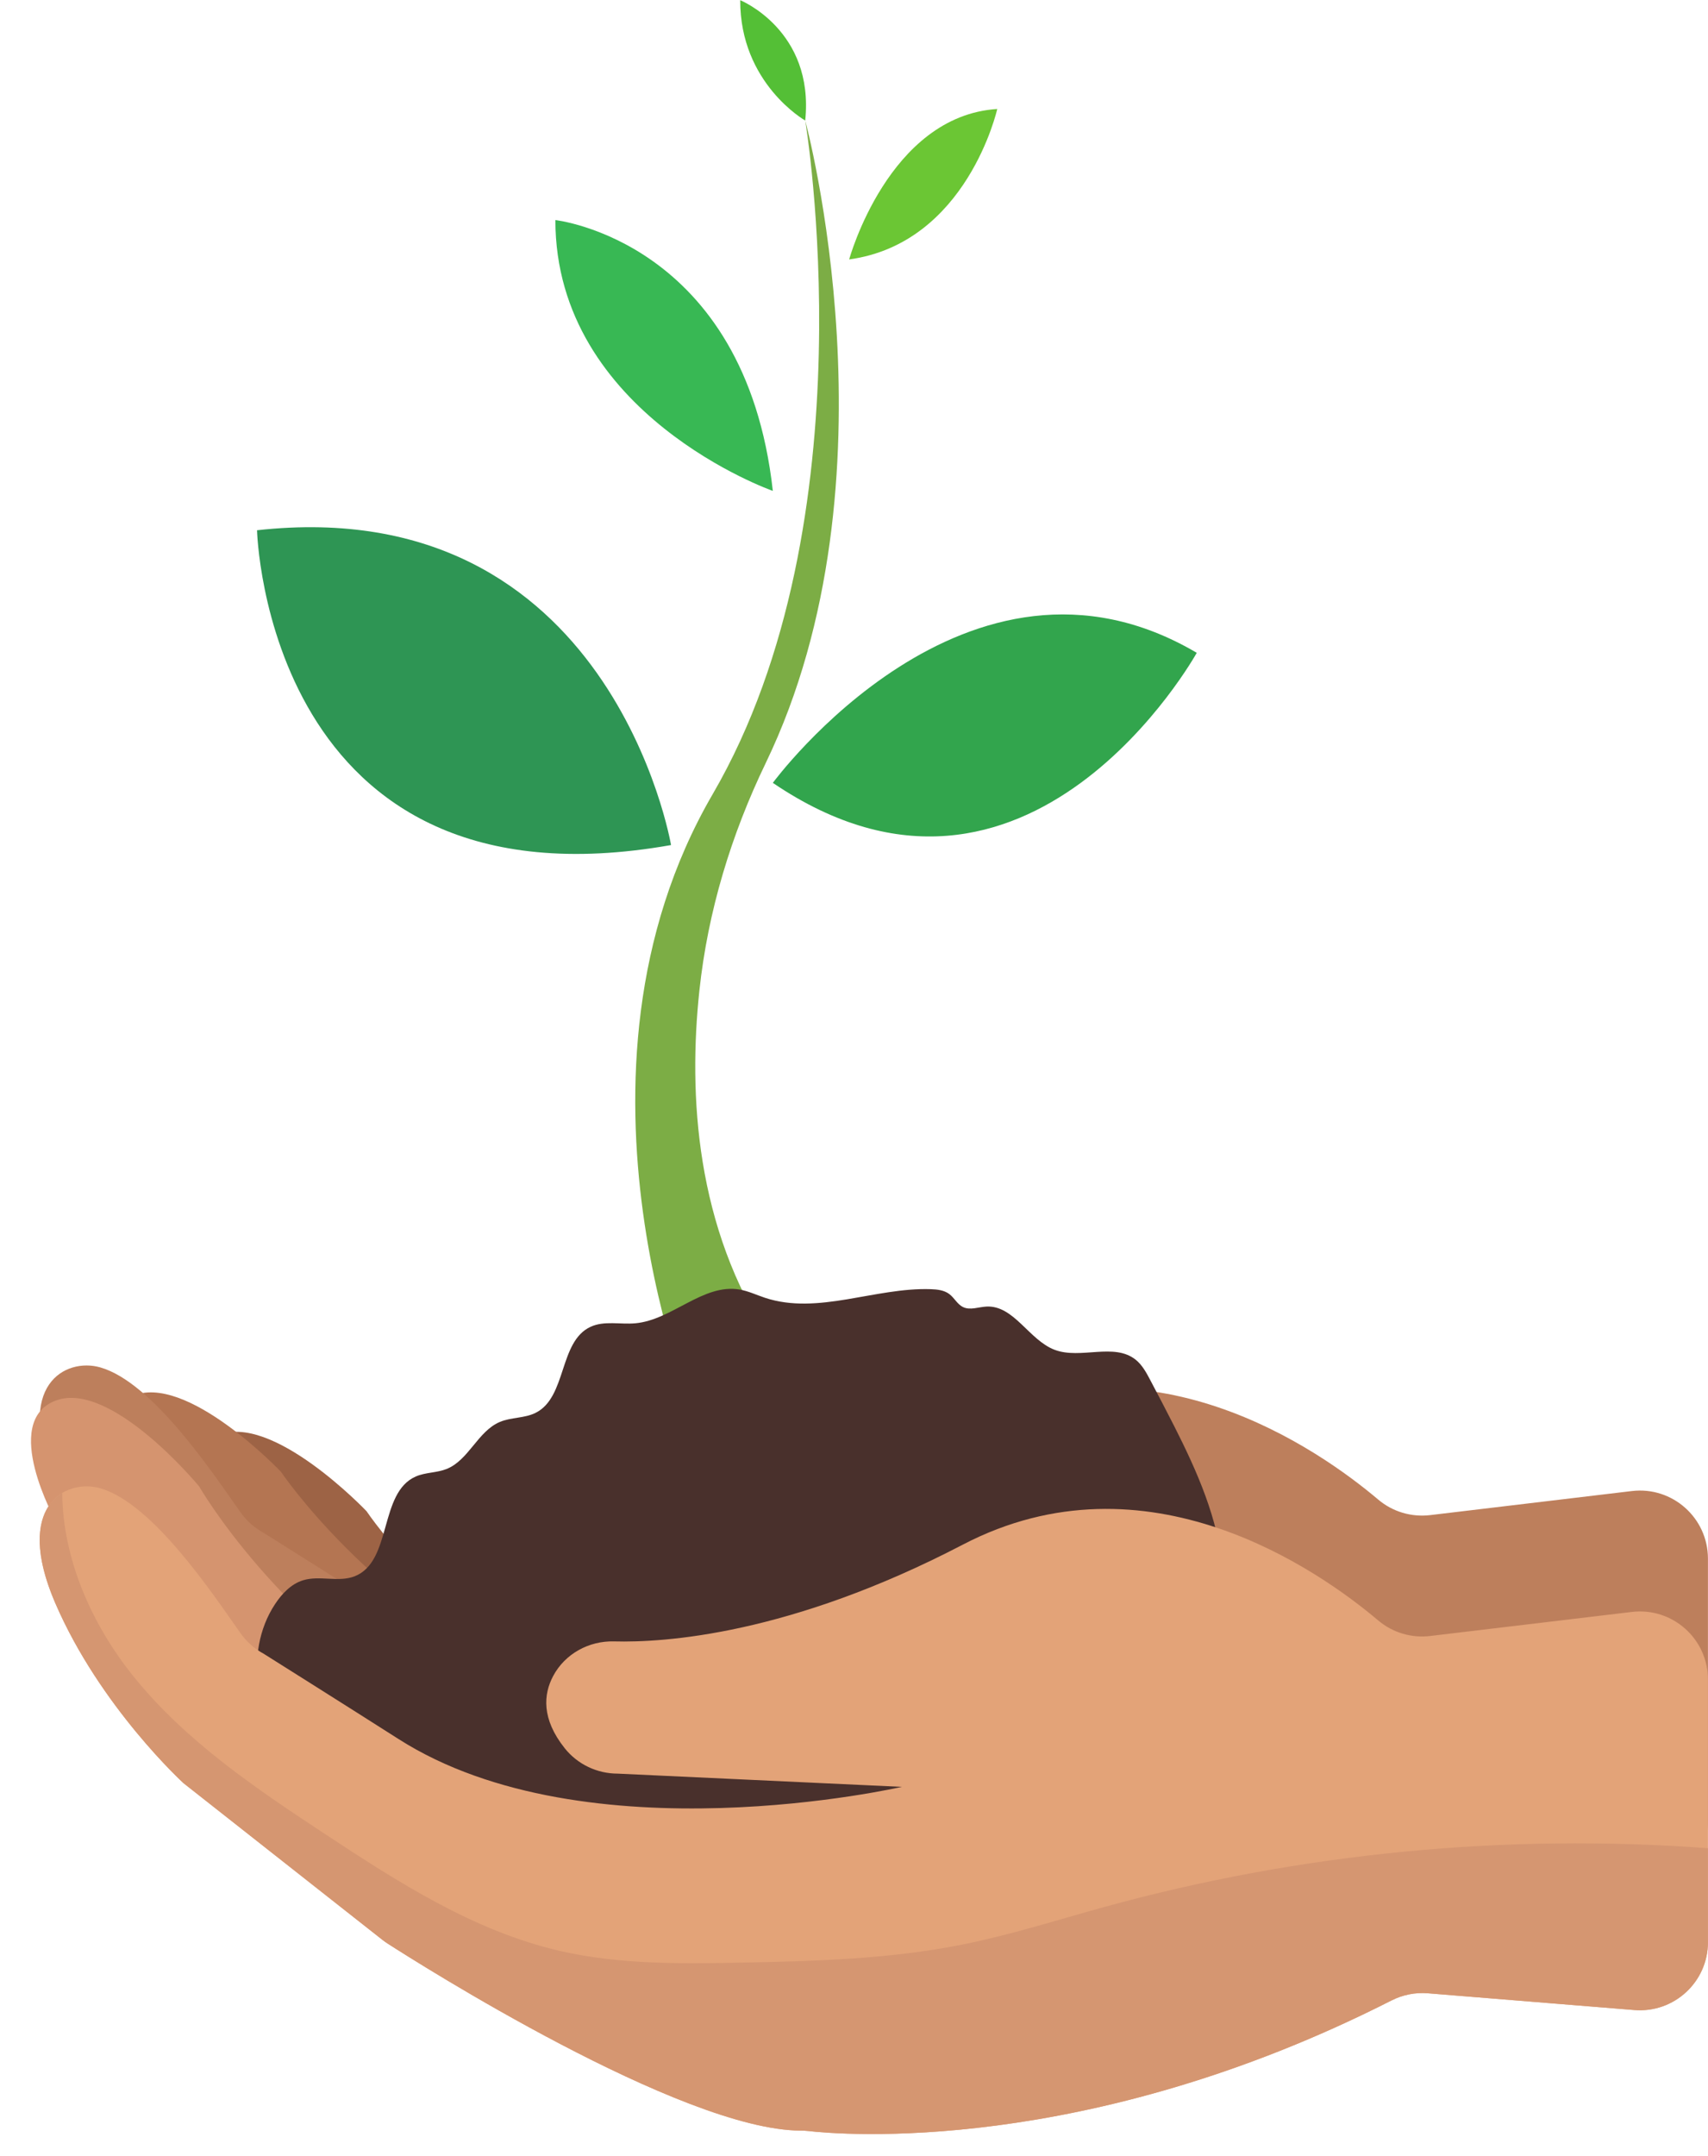
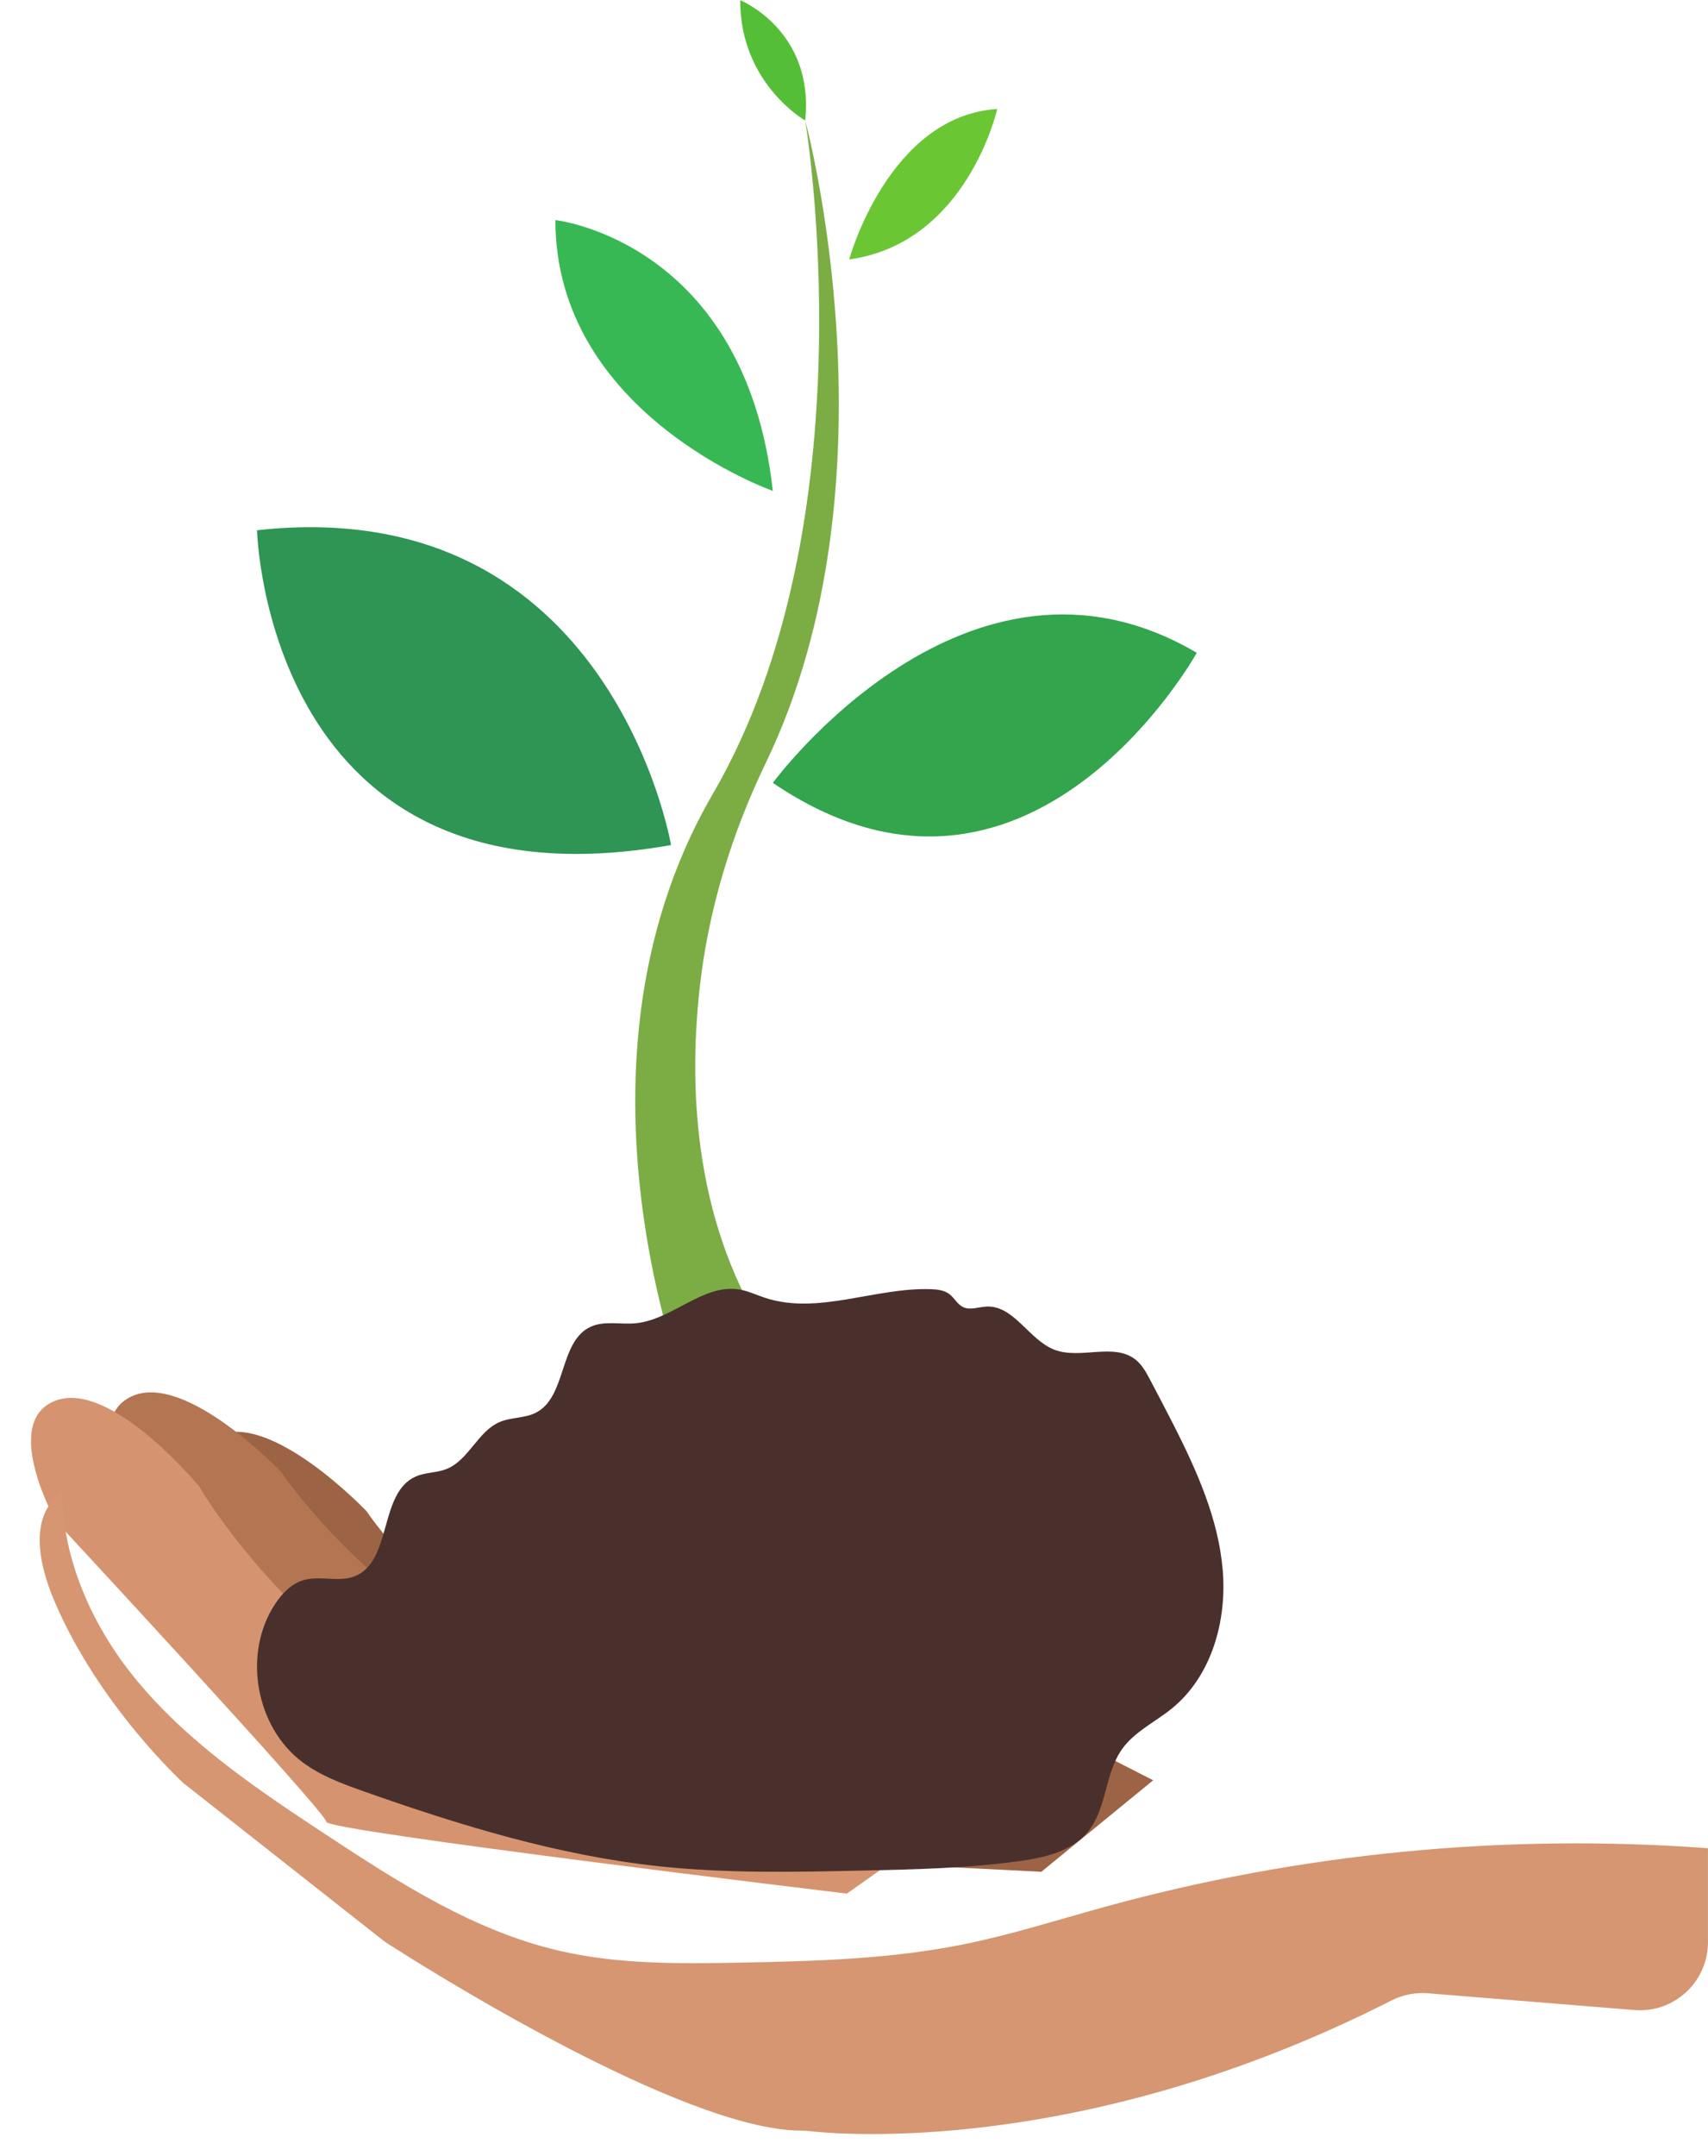
<svg xmlns="http://www.w3.org/2000/svg" height="520.6" preserveAspectRatio="xMidYMid meet" version="1.0" viewBox="87.6 40.0 412.6 520.6" width="412.6" zoomAndPan="magnify">
  <g>
    <g>
      <path d="M 272.586 224.207 C 305.645 155.707 282.117 69.105 282.117 69.105 C 282.117 69.105 298.289 165.531 259.766 231.734 C 220.086 299.914 255.852 382.625 255.852 382.625 L 273.734 363.621 C 255.668 336.379 253.855 304.336 256.555 279.129 C 258.598 260.023 264.234 241.512 272.586 224.207" fill="#7cad45" />
    </g>
    <g>
      <path d="M 236.859 455.441 C 197.406 436.555 176.145 404.859 176.145 404.859 C 176.145 404.859 153.145 380.68 140.121 386.641 C 127.098 392.602 142.168 415.629 142.168 415.629 C 142.168 415.629 212.352 481.266 212.508 483.492 C 212.664 485.723 339.156 491.918 339.156 491.918 L 366.172 469.824 L 346.41 459.742 C 346.41 459.742 276.312 474.332 236.859 455.441" fill="#9d6345" />
    </g>
    <g>
      <path d="M 216.18 445.918 C 176.73 427.027 155.465 395.336 155.465 395.336 C 155.465 395.336 132.469 371.152 119.441 377.113 C 106.418 383.074 121.488 406.102 121.488 406.102 C 121.488 406.102 191.672 471.738 191.828 473.969 C 191.988 476.199 318.48 482.395 318.48 482.395 L 345.492 460.297 L 325.73 450.215 C 325.73 450.215 255.633 464.805 216.18 445.918" fill="#b47552" />
    </g>
    <g>
-       <path d="M 481.805 399.992 L 433.074 405.805 C 428.559 406.34 424.02 404.996 420.547 402.062 C 406.379 390.086 364.668 360.574 320.184 383.746 C 278.367 405.527 247.996 407.43 235.93 407.105 C 229.855 406.941 224.066 410.109 221.219 415.477 C 218.879 419.883 218.371 425.797 224.004 432.887 C 227.105 436.785 231.84 439.031 236.824 439.031 L 305.453 442.227 C 305.453 442.227 229.395 459.703 183.863 430.672 C 171.598 422.852 151.297 410.086 151.297 410.086 C 149.074 408.883 147.16 407.188 145.699 405.125 C 139.023 395.676 124.516 373.766 111.82 370.137 C 103.406 367.734 90.859 374.422 100.926 397.801 C 111.742 422.922 131.941 441.344 131.941 441.344 L 179.953 479.145 C 180.367 479.469 180.789 479.773 181.23 480.055 C 188.457 484.703 252.098 525.098 281.027 525.223 C 281.617 525.227 282.207 525.246 282.793 525.312 C 290.336 526.18 349.633 531.449 423.734 493.805 C 426.449 492.426 429.492 491.816 432.523 492.062 L 482.422 496.109 C 491.992 496.887 500.188 489.328 500.188 479.727 L 500.188 416.312 C 500.188 406.465 491.586 398.824 481.805 399.992" fill="#bd7f5c" />
-     </g>
+       </g>
    <g>
      <path d="M 192.699 453.598 C 154.68 431.977 135.699 398.863 135.699 398.863 C 135.699 398.863 114.461 373.121 101.051 378.152 C 87.637 383.184 101.051 407.215 101.051 407.215 C 101.051 407.215 166.434 477.629 166.434 479.863 C 166.434 482.102 292.176 497.188 292.176 497.188 L 320.68 477.051 L 301.68 465.602 C 301.68 465.602 230.727 475.219 192.699 453.598" fill="#d5946f" />
    </g>
    <g>
      <path d="M 371.211 384.234 C 369.344 380.555 367.422 376.902 365.496 373.254 C 364.539 371.434 363.539 369.562 361.938 368.281 C 356.715 364.105 348.672 368.25 342.406 365.906 C 336.164 363.566 332.559 355.117 325.898 355.453 C 323.98 355.551 321.957 356.41 320.23 355.57 C 318.855 354.902 318.148 353.352 316.926 352.434 C 315.68 351.492 314.031 351.309 312.469 351.254 C 298.98 350.793 285.191 357.574 272.379 353.328 C 270.34 352.652 268.379 351.703 266.262 351.344 C 257.426 349.844 249.984 358.691 241.059 359.492 C 237.434 359.816 233.566 358.812 230.262 360.34 C 222.57 363.891 224.566 377.324 216.988 381.109 C 214.324 382.441 211.102 382.152 208.355 383.305 C 203.004 385.551 200.836 392.562 195.434 394.684 C 193.07 395.613 190.379 395.461 188.055 396.473 C 179.062 400.379 182.402 416.988 173.277 420.57 C 169.371 422.102 164.824 420.309 160.812 421.535 C 157.934 422.422 155.723 424.754 154.059 427.266 C 146.172 439.168 149.297 457.012 160.758 465.523 C 165.145 468.781 170.355 470.691 175.508 472.512 C 198.73 480.715 222.477 487.996 246.973 490.605 C 263.277 492.34 279.727 491.98 296.125 491.621 C 308.719 491.344 321.348 491.066 333.828 489.34 C 339.922 488.496 346.488 487.016 350.391 482.258 C 354.988 476.648 354.453 468.203 358.66 462.293 C 361.68 458.055 366.672 455.762 370.707 452.473 C 380.273 444.684 384.008 431.379 382.973 419.086 C 381.938 406.789 376.789 395.238 371.211 384.234" fill="#49302c" />
    </g>
    <g>
-       <path d="M 481.805 429.18 L 433.074 434.988 C 428.559 435.527 424.02 434.18 420.547 431.246 C 406.379 419.273 364.668 389.762 320.184 412.934 C 278.367 434.715 247.996 436.617 235.93 436.293 C 229.855 436.129 224.066 439.297 221.219 444.664 C 218.879 449.07 218.371 454.984 224.004 462.07 C 227.105 465.973 231.84 468.219 236.824 468.219 L 305.453 471.414 C 305.453 471.414 229.395 488.891 183.863 459.859 C 171.598 452.035 151.297 439.273 151.297 439.273 C 149.074 438.07 147.16 436.375 145.699 434.312 C 139.023 424.863 124.516 402.953 111.82 399.324 C 103.406 396.918 90.859 403.609 100.926 426.988 C 111.742 452.109 131.941 470.531 131.941 470.531 L 179.953 508.332 C 180.367 508.656 180.789 508.957 181.23 509.242 C 188.457 513.891 252.098 554.281 281.027 554.41 C 281.617 554.41 282.207 554.434 282.793 554.5 C 290.336 555.363 349.633 560.637 423.734 522.988 C 426.449 521.609 429.492 521.004 432.523 521.25 L 482.422 525.297 C 491.992 526.07 500.188 518.516 500.188 508.914 L 500.188 445.5 C 500.188 435.648 491.586 428.012 481.805 429.18" fill="#e3a378" />
-     </g>
+       </g>
    <g>
      <path d="M 149.691 168.023 C 149.691 168.023 151.906 261.352 249.703 244.027 C 249.703 244.027 235.215 158.523 149.691 168.023" fill="#2e9554" />
    </g>
    <g>
      <path d="M 274.293 229.012 C 336.043 270.926 376.699 197.613 376.699 197.613 C 321.309 164.98 274.293 229.012 274.293 229.012" fill="#32a54d" />
    </g>
    <g>
      <path d="M 221.762 93.137 C 221.762 140.082 274.293 158.523 274.293 158.523 C 267.59 98.168 221.762 93.137 221.762 93.137" fill="#38b854" />
    </g>
    <g>
      <path d="M 292.734 102.637 C 321.238 98.727 328.504 66.312 328.504 66.312 C 302.238 67.988 292.734 102.637 292.734 102.637" fill="#6bc634" />
    </g>
    <g>
      <path d="M 266.414 40.047 C 266.359 60.164 282.117 69.105 282.117 69.105 C 284.352 47.312 266.414 40.047 266.414 40.047" fill="#54bf36" />
    </g>
    <g>
      <path d="M 354.449 500.395 C 343.035 503.535 331.734 507.156 320.125 509.48 C 302.52 513.008 284.465 513.5 266.516 513.848 C 251.844 514.129 236.996 514.301 222.699 510.988 C 202.109 506.211 183.902 494.516 166.25 482.891 C 149.414 471.805 132.383 460.348 119.758 444.633 C 109.695 432.105 102.734 416.293 102.641 400.453 C 97.406 403.621 94.371 411.766 100.926 426.988 C 111.742 452.109 131.941 470.531 131.941 470.531 L 179.953 508.332 C 180.367 508.656 180.789 508.957 181.23 509.242 C 188.457 513.891 252.098 554.281 281.027 554.41 C 281.617 554.41 282.207 554.434 282.793 554.5 C 290.336 555.363 349.633 560.637 423.734 522.988 C 426.449 521.609 429.492 521.004 432.523 521.25 L 482.422 525.297 C 491.992 526.07 500.188 518.516 500.188 508.914 L 500.188 486.227 C 451.273 482.605 401.738 487.371 354.449 500.395" fill="#d59671" />
    </g>
  </g>
</svg>